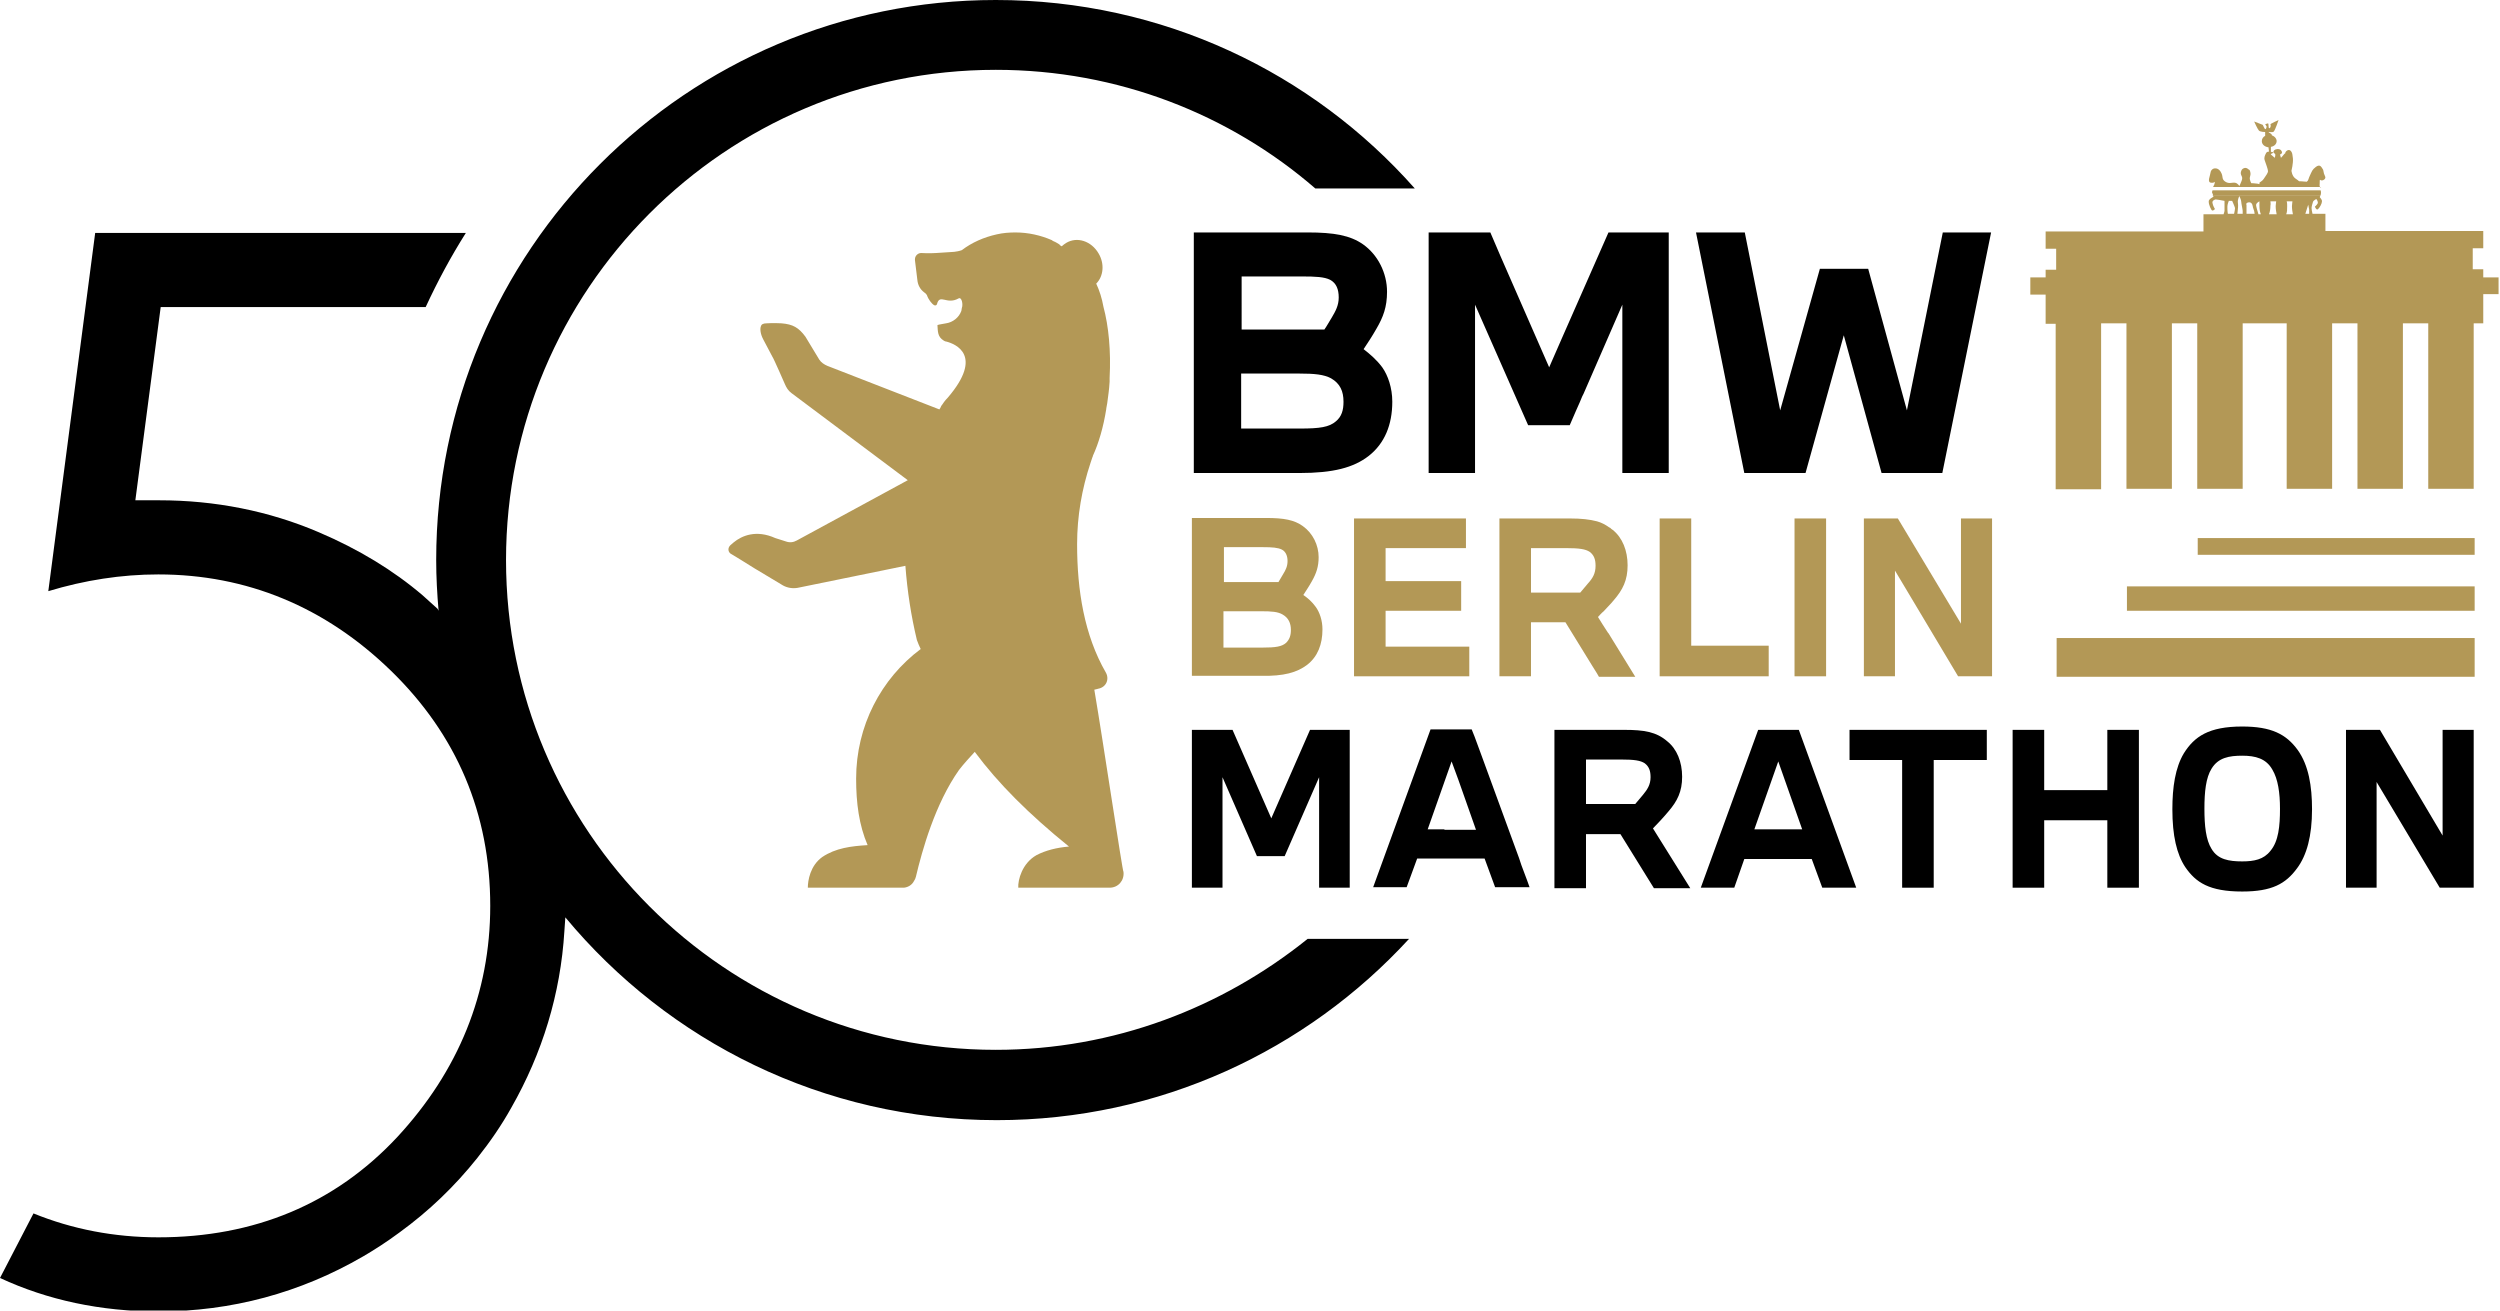
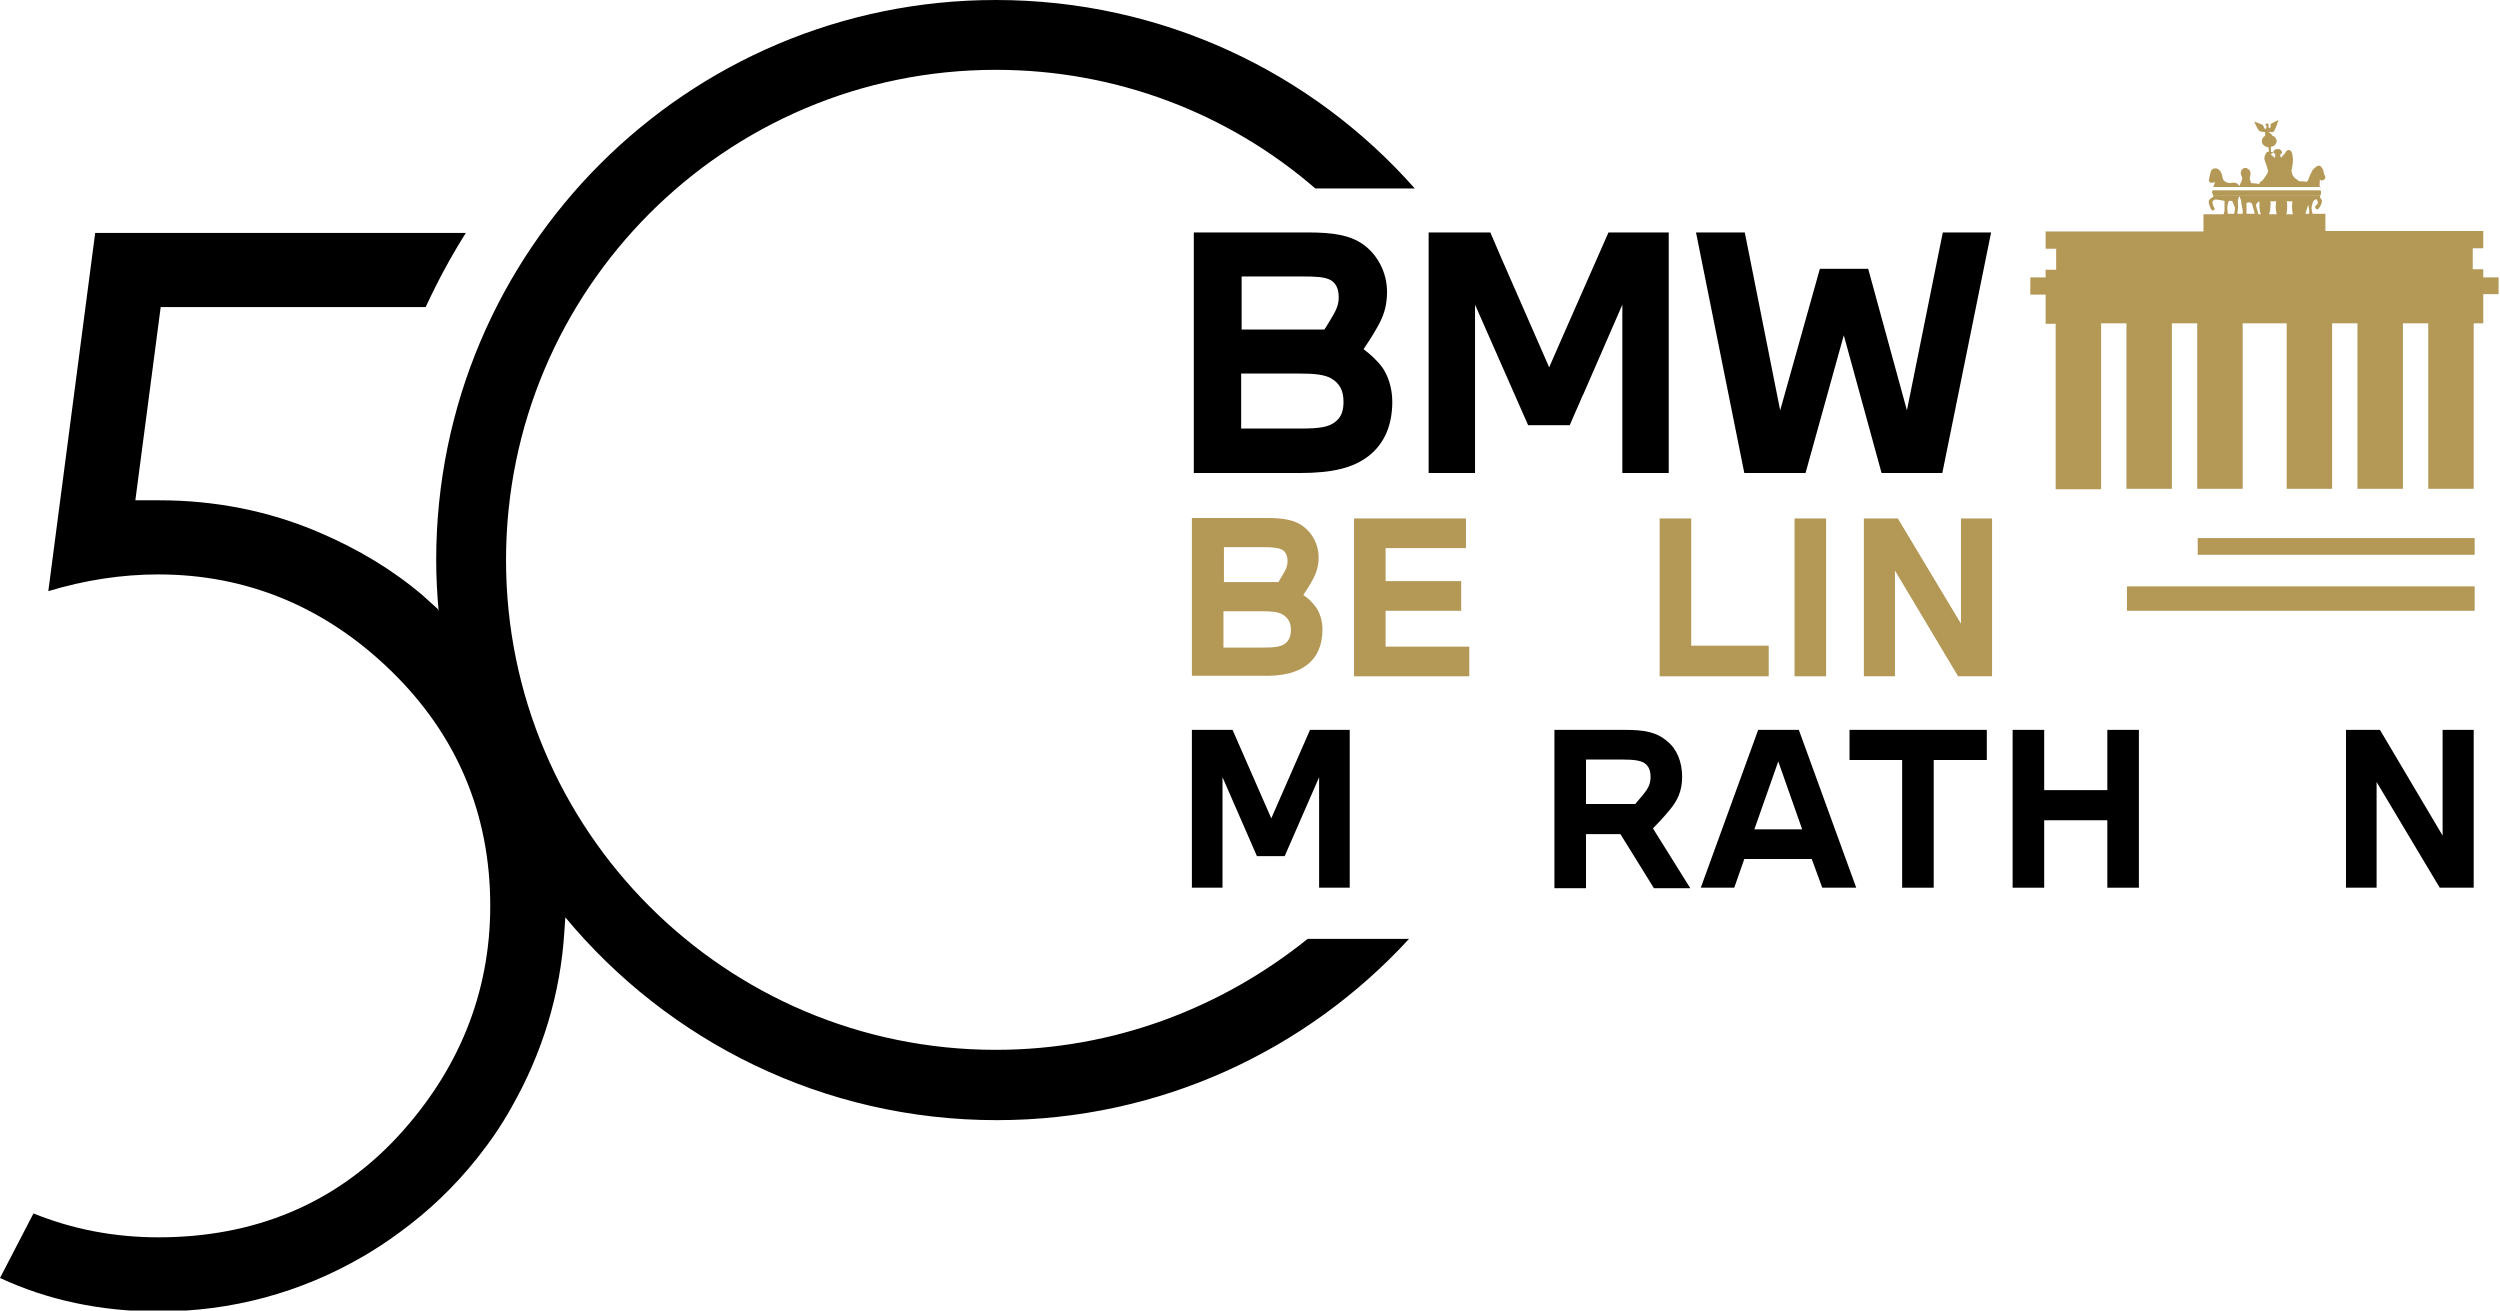
<svg xmlns="http://www.w3.org/2000/svg" version="1.1" id="schwarz" x="0px" y="0px" viewBox="0 0 522.7 274" style="enable-background:new 0 0 522.7 274;" xml:space="preserve">
  <style type="text/css">
	.st0{fill:#B39856;}
</style>
  <g>
    <path d="M286.2,95.3c3.3-2.6,4.9-6.5,4.9-11.3c0-2.9-0.9-5.5-2.1-7.2c-1.2-1.6-2.5-2.7-3.9-3.8c0.8-1.2,1.8-2.7,2.7-4.3   c1.4-2.4,2.2-4.5,2.2-7.7c0-3.9-1.9-7.7-5-9.9c-2.7-1.9-6.1-2.5-11.6-2.5h-23.8v50.3h22.1C278.7,98.9,283,97.8,286.2,95.3z    M259.5,57.8h12.7c2.9,0,4.7,0.1,5.9,0.7c1.3,0.7,1.8,2,1.8,3.7s-0.7,2.9-1.4,4.1c-0.5,0.8-1.1,1.9-1.6,2.6h-17.3V57.8z    M259.5,78.1h12c3.4,0,5.3,0.2,6.8,1c1.9,1.1,2.6,2.7,2.6,4.9c0,1.8-0.4,3.1-1.6,4.1c-1.4,1.2-3.3,1.5-7.5,1.5h-12.3V78.1z" />
    <polygon points="336.3,48.6 326.7,70.4 326,72 326,72 325.3,73.6 323.9,76.8 313.7,53.5 311.6,48.6 309.4,48.6 298.7,48.6    298.7,59.4 298.7,61.6 298.7,64 298.7,98.9 308.4,98.9 308.4,83.5 308.4,79.8 308.4,76.7 308.4,63.7 319.5,88.9 328.2,88.9    329.5,85.9 330.3,84.1 330.8,82.9 331.1,82.3 339.2,63.7 339.2,98.9 348.9,98.9 348.9,48.6  " />
    <polygon points="377.5,98.9 385.5,70.1 393.4,98.9 406.1,98.9 416.3,48.6 406.2,48.6 398.7,85.8 390.6,56.2 380.5,56.2 372.2,85.8    364.8,48.6 354.6,48.6 364.7,98.9  " />
    <polygon points="265.8,171.1 257.7,152.6 249.2,152.6 249.2,185.6 255.6,185.6 255.6,162.5 262.8,179 268.6,179 275.8,162.5    275.8,185.6 282.2,185.6 282.2,152.6 273.9,152.6  " />
-     <path d="M319.3,184.1l-0.6-1.6l-0.6-1.6l-0.5-1.5l-7.9-21.6l-0.7-1.9l-0.7-1.9l-0.6-1.5h-8.6l-12,33h3h1.6h1.6h0.8l0.7-1.9l1.5-4.1   h1.5h12.6l2.2,6h0.3h2.4h1.5h1.5h1.5L319.3,184.1z M302,173.4h-1.5H299h-0.5l5-14.2l1.4,3.8l0.6,1.7l0.6,1.7l2.5,7.1H302z" />
    <path d="M345.6,173.2c0.8-0.8,2.2-2.3,3.2-3.5c1.9-2.2,2.9-4.2,2.9-7.3s-1.1-5.8-3.1-7.4c-2.3-2-4.9-2.4-9-2.4h-7.1h-1.1h-0.2H330   h-5v14.5v0.7v2.5v3.1v12.3h6.6v-11.3h7.2l7,11.3h7.6L345.6,173.2z M343.5,166.2c-0.5,0.6-1.2,1.4-1.6,1.9h-10.3v-9.3h7.3   c2.8,0,4.1,0.2,5,0.8c0.9,0.7,1.2,1.6,1.2,2.9C345.1,164.1,344.4,165.1,343.5,166.2z" />
    <path d="M367.6,152.6l-12,33h7l2.1-6h14.1l2.2,6h7.1l-12-33H367.6z M366.8,173.4l5-14.2l5,14.2H366.8z" />
    <polygon points="386.7,158.9 397.7,158.9 397.7,185.6 404.3,185.6 404.3,158.9 415.4,158.9 415.4,152.6 386.7,152.6  " />
    <polygon points="440.6,165.2 427.4,165.2 427.4,152.6 420.8,152.6 420.8,185.6 427.4,185.6 427.4,171.5 440.6,171.5 440.6,185.6    447.2,185.6 447.2,152.6 440.6,152.6  " />
-     <path d="M468.8,151.9c-7,0-10,2.1-12.2,5.6c-1.8,3-2.4,7.1-2.4,11.7c0,5.5,0.9,9.4,2.7,12.1c2.2,3.2,5,5.1,11.9,5.1   c6.2,0,9.1-1.6,11.5-4.9c2-2.7,3.1-6.7,3.1-12.3c0-4.8-0.7-9.2-3-12.4C478,153.5,474.9,151.9,468.8,151.9z M474.7,177.9   c-1.4,1.8-3.4,2.2-5.9,2.2c-2.8,0-5.1-0.4-6.4-2.6c-1.2-1.9-1.5-4.9-1.5-8.4s0.3-6.5,1.5-8.4c1.4-2.3,3.7-2.7,6.4-2.7   c2.8,0,5,0.6,6.3,2.9c1.2,2,1.6,4.9,1.6,8.2C476.7,172.7,476.4,175.9,474.7,177.9z" />
    <polygon points="510.7,174.7 497.6,152.6 490.5,152.6 490.5,185.6 496.9,185.6 496.9,163.5 510.1,185.6 517.2,185.6 517.2,152.6    510.7,152.6  " />
  </g>
  <g id="_x35_0">
    <path d="M208.2,219.5c-56.6,0-102.4-45.9-102.4-102.4S151.6,14.6,208.2,14.6c25.5,0,48.9,9.3,66.8,24.8h20.8   C274.4,15.2,243.1,0,208.2,0C143.6,0,91.2,52.4,91.2,117.1c0,3.6,0.2,7.1,0.5,10.6l-0.2-0.4l-3.1-2.8c-6.2-5.3-13.5-9.7-21.7-13.2   c-10.5-4.5-21.8-6.7-33.4-6.7l-5,0l5.3-40.4H89c2.5-5.4,5.3-10.6,8.4-15.5H19.9l-9.8,74.9c7.6-2.3,15.3-3.5,23-3.5   c18.5,0,34.9,6.8,48.6,20.1c13.8,13.4,20.8,29.9,20.8,49.2c0,18.2-6.6,34.5-19.5,48.4c-13,13.9-29.8,20.9-49.9,20.9   c-9.2,0-18-1.7-26.1-5l-7,13.5c9.9,4.6,21,7,33.1,7c15.3,0,29.7-3.9,42.8-11.5c2.4-1.4,4.9-3,7.6-5c6.2-4.5,11.6-9.7,16.3-15.6   c2.7-3.4,5.1-6.9,7.1-10.5c6.5-11.4,10.3-23.8,11.1-36.9l0.2-2.9c21.5,25.9,53.9,42.4,90.2,42.4c34.1,0,64.8-14.6,86.2-37.9h-21.2   C255.5,210.7,232.9,219.5,208.2,219.5z" />
  </g>
  <g>
    <path class="st0" d="M485,38.4c0-0.5,0-0.9,0.1-0.8c0.4,0.4,1.4-0.2,1-0.8c-0.4-0.8-0.2-1.1-0.5-1.5c-0.3-0.5-0.6-1-1.4-0.4   c-0.8,0.6-0.8,0.9-1.2,1.7c-0.4,0.8-0.3,1.1-0.7,1.4c-0.8-0.1-1.6-0.1-1.6-0.1s-0.6-0.5-0.8-0.6c-0.7-0.5-0.8-1.6-0.8-1.6   s0.4-1.6,0.3-2.6c-0.1-0.8-0.1-1.1-0.4-1.5c-0.5-0.6-1.2,0.1-1.2,0.4c-0.1,0.4,0-0.1-0.2,0.2s-0.7,0.8-0.7,0.8l-0.2-0.7   c0,0,0.8-0.2,0.2-0.9c-0.4-0.4-1.2-0.2-1.4,0c-0.3,0.4-0.2,0.5,0.2,0.8c0.1,0.3-0.1,0.8-0.1,0.8l-0.8-0.7v-0.1   c0.2-0.1,0.8-0.3,0.3-0.4c-0.1,0-0.2,0-0.3-0.1l0-1c0.7-0.1,1.2-0.6,1.2-1.2c0-0.5-0.4-1-1-1.2c0,0,0-0.1,0-0.1   c-0.1-0.3-0.7-0.5-0.7-0.6c0-0.1,0.8,0.2,1.1-0.1c0.3-0.3,1-2.4,1-2.4s-1.8,0.8-1.7,0.9c0.1,0.1,0.1,0.7-0.2,0.8   c-0.3,0.2-0.1-1-0.3-1c-0.2,0-0.6,0.2-0.6,0.2l0.3,0.4c0,0,0,0.6-0.3,0.6c-0.1,0-0.5-0.9-0.5-0.9l-1.8-0.7c0,0,0.7,1.6,1,1.9   s1.3,0.3,1.3,0.3l0,0.8c-0.4,0.2-0.7,0.6-0.7,1.1c0,0.7,0.6,1.2,1.4,1.3l0.1,0.9c-0.3,0-0.5,0.1-0.6,0.3c-0.2,0.4-0.5,0.9-0.3,1.5   c0.2,0.6,0.7,1.9,0.7,2.3c0,0.3-0.4,0.9-0.9,1.6c-0.5,0.7-0.9,0.6-0.9,0.9c0,0.3,0.2,0.2-0.4,0.1c-0.6-0.1-1.3-0.1-1.3-0.1   s-0.4-0.7-0.3-1.2c0.1-0.5,0.2-0.6,0.1-1.1c-0.1-0.5-0.2-0.5-0.4-0.6c-0.2-0.2-0.6-0.5-1.2-0.1c-0.2,0.1-0.4,0.6-0.4,0.9   c0,0.4,0.3,0.7,0.3,1c0,0.3-0.1,0.6-0.2,0.8c-0.1,0.3-0.4,0.9-0.4,0.9s-0.3-0.6-0.9-0.7c-0.6-0.1-1.2,0.3-2-0.2s-0.5-1-0.8-1.7   c-0.5-1.2-1.3-1.1-1.4-1.1c-0.5,0-0.9,0.5-0.9,0.8c-0.1,0.8-0.8,2.1,0.1,2.2c0.5,0.1,0.8-0.2,0.8-0.2s-0.1,0.7-0.3,0.9   c0,0.1-0.1,0.2-0.1,0.2h22.6C485.1,39.4,484.9,38.9,485,38.4z" />
    <path class="st0" d="M462.7,40.8h22.5c0.1-0.4,0.1-0.7,0-1c0,0,0,0,0,0h-22.6c-0.1,0.2-0.1,0.3-0.1,0.5   C462.6,40.4,462.7,40.7,462.7,40.8z" />
    <path class="st0" d="M462.8,41.1c0,0.1-1.1,0.5-1,1.1c0,0.6,0.5,1.7,0.7,1.8c0.3,0.1,0.6-0.3,0.6-0.3s-0.4-0.6-0.5-1.2   c-0.2-0.6,0.6-0.8,0.6-0.8s0.2,0,0.8,0.1c0.6,0.1,1.1,0.2,1.1,0.2s0,1.8,0,2.1c0,0.1-0.1,0.4-0.2,0.7h-4.2v3.6h-33v3.6h2.2v4.4   h-2.2V58h-3.2v3.6h3.2v2v4.1h2.1v34.6h9.5V67.6h5.3v34.6h9.5V67.6h5.3v34.6h9.5V67.6h9.2v34.6h9.5V67.6h5.3v34.6h9.5V67.6h5.3v34.6   h9.5V67.6h2v-4.1v-2h3.2V58h-3.2v-1.7h-2.2v-4.4h2.2v-3.6h-33v-3.6h-2.7c-0.1-0.4-0.2-0.9-0.2-1.2c0-0.3,0.2-1,0.3-1.3   c0.1-0.3,0.7-0.6,0.7-0.6s0.4,0.5,0.3,0.9c-0.2,0.4-0.6,0.7-0.6,0.7s0.2,0.6,0.5,0.6c0.2,0,0.7-0.7,0.9-1.3c0.2-0.6,0-0.8-0.4-1.3   c0.1-0.1,0.1-0.3,0.2-0.4h-22.6C462.8,41,462.8,41.1,462.8,41.1z M482.6,42.8l0.2,1v0.9H482L482.6,42.8z M478.1,42.1h1.2   c0,0.3-0.1,0.6-0.1,1c0,0.6,0.1,1.2,0.2,1.7H478c0.2-0.5,0.2-1,0.2-1.7C478.2,42.7,478.2,42.4,478.1,42.1z M474.7,42.1h1.2   c0,0.3-0.1,0.6-0.1,1c0,0.6,0.1,1.2,0.2,1.7h-1.6c0.2-0.5,0.3-1.1,0.3-1.8C474.8,42.6,474.7,42.3,474.7,42.1z M472.4,42.1   L472.4,42.1c0,0.3,0,0.6,0,0.9c0,0.7,0.1,1.3,0.3,1.8h-0.5c-0.2-0.6-0.5-1.7-0.5-1.9C471.7,42.4,472.4,42.1,472.4,42.1z    M470.3,42.3c0.3,0,0.6,0.2,0.7,0.8c0,0.2,0.2,0.7,0.3,1c0,0.2,0.1,0.4,0.1,0.6h-1.7c0-0.6,0-1.5,0-1.8   C469.5,42.4,470,42.3,470.3,42.3z M467.9,42.4c-0.1-0.7,0.3-1.4,0.3-1.4s0.4,0.8,0.4,1.2c0,0.3,0.3,1.6,0.3,1.9c0,0.1,0,0.3,0,0.6   h-1.1C467.9,43.6,468,43.1,467.9,42.4z M465.7,43.2c0-0.5,0.3-1.2,0.3-1.2l0.7,0c0,0,0.5,1.1,0.6,1.5c0,0.2-0.1,0.8-0.2,1.2h-1.3   C465.7,44.2,465.7,43.5,465.7,43.2z" />
    <rect x="459.5" y="112.5" class="st0" width="57.9" height="3.5" />
    <rect x="444.7" y="122.6" class="st0" width="72.7" height="5.1" />
-     <rect x="430" y="133.4" class="st0" width="87.4" height="8.1" />
    <path class="st0" d="M273.3,139c2.2-1.7,3.2-4.3,3.2-7.4c0-1.9-0.6-3.6-1.4-4.7c-0.8-1.1-1.6-1.8-2.6-2.5c0.5-0.8,1.2-1.8,1.8-2.9   c0.9-1.6,1.4-3,1.4-5c0-2.5-1.2-5-3.3-6.5c-1.8-1.3-4-1.7-7.6-1.7h-15.6v33h14.5C268.4,141.4,271.2,140.6,273.3,139z M255.8,114.4   h8.3c1.9,0,3.1,0.1,3.9,0.5c0.8,0.4,1.2,1.3,1.2,2.4c0,1.1-0.4,1.9-0.9,2.7c-0.3,0.5-0.7,1.2-1,1.7h-11.4V114.4z M255.8,127.8h7.9   c2.2,0,3.5,0.1,4.5,0.7c1.2,0.7,1.7,1.8,1.7,3.2c0,1.2-0.3,2-1,2.7c-0.9,0.8-2.2,1-5,1h-8.1V127.8z" />
    <polygon class="st0" points="307.2,135.2 289.7,135.2 289.7,127.7 305.5,127.7 305.5,121.5 289.7,121.5 289.7,114.6 306.5,114.6    306.5,108.4 283.1,108.4 283.1,141.4 307.2,141.4  " />
-     <path class="st0" d="M336.3,132.4l-0.1-0.1l-1.1-1.7l-1-1.6c0.3-0.3,0.7-0.8,1.2-1.2c0.5-0.5,0.9-1,1.4-1.5c0,0,0.1-0.1,0.1-0.1   c0.2-0.2,0.4-0.5,0.6-0.7c1.9-2.2,2.9-4.2,2.9-7.3s-1.1-5.8-3.1-7.4c-0.2-0.1-0.4-0.3-0.5-0.4c-0.1-0.1-0.1-0.1-0.2-0.1   c-0.4-0.3-0.9-0.6-1.3-0.8c-0.4-0.2-0.9-0.4-1.3-0.5c-1.5-0.4-3.3-0.6-5.6-0.6h-11.6h-1.3H314h-0.5V134v6.9v0.5h1.2h5.4v-11.3h7.2   l5.6,9.1l1,1.6l0.4,0.7h0.3h0.5h6.8L336.3,132.4z M332,122c-0.5,0.6-1.2,1.4-1.6,1.9h-10.3v-9.3h7.3c2.8,0,4.1,0.2,5,0.8   c0.9,0.7,1.2,1.6,1.2,2.9C333.6,119.9,333,120.9,332,122z" />
    <polygon class="st0" points="369.8,135 353.6,135 353.6,108.4 347,108.4 347,141.4 369.8,141.4  " />
    <rect x="375.2" y="108.4" class="st0" width="6.6" height="33" />
    <polygon class="st0" points="410,130.4 396.8,108.4 389.7,108.4 389.7,141.4 396.2,141.4 396.2,119.3 409.4,141.4 416.5,141.4    416.5,108.4 410,108.4  " />
  </g>
-   <path class="st0" d="M228.8,144.2c0.5-0.1,0.8-0.2,0.8-0.2c1.7-0.3,2.4-2,1.6-3.4c-4.5-7.8-6-17.2-6-26.8c0-5.9,1-11.6,2.8-17  c0.1-0.3,0.2-0.6,0.3-0.9c0.1-0.2,0.1-0.4,0.2-0.5v0c0,0,0-0.1,0-0.1c1.2-2.6,2.2-6,2.8-9.8c0,0,0,0,0-0.1c0.1-0.4,0.1-0.7,0.2-1.1  c0.1-0.8,0.2-1.5,0.3-2.3c0-0.3,0.1-0.6,0.1-0.9c0-0.4,0.1-0.9,0.1-1.3c0-0.3,0-0.5,0-0.8h0c0.3-5.6-0.2-10.8-1.3-14.9  c-0.3-1.7-0.8-3.3-1.5-4.8c1.5-1.5,1.8-4.1,0.5-6.3c-1.5-2.6-4.5-3.6-6.8-2.2c-0.3,0.2-0.6,0.4-0.8,0.6c0,0-0.1,0.1-0.1,0.1  c-0.2-0.1-0.4-0.2-0.5-0.4c0,0,0,0,0,0c-0.2-0.1-0.3-0.2-0.5-0.3c0,0,0,0,0,0c0,0-0.1-0.1-0.2-0.1c-0.1-0.1-0.3-0.2-0.4-0.2  c-0.2-0.1-0.4-0.2-0.5-0.3c0,0,0,0,0,0c0,0,0,0,0,0c0,0,0,0,0,0c-2.3-1-4.9-1.6-7.6-1.6c-1.3,0-2.6,0.1-3.9,0.4  c-2.7,0.6-5.2,1.7-7.3,3.3c-1.1,0.4-2.3,0.4-2.3,0.4l-3.1,0.2c-1.4,0.1-3.1,0-3.1,0c-0.7,0-1.3,0.6-1.3,1.3c0,0.1,0,0.1,0,0.2l0,0  l0.5,4.1c0,0,0,0,0,0c0.1,1.1,0.6,2,1.4,2.6l0,0c0.3,0.2,0.5,0.4,0.6,0.6c0.3,0.9,1,1.8,1.5,2.1c0.2,0.1,0.5,0.1,0.6-0.2  c0.6-2.3,2,0.2,4.5-1.2c0.7-0.4,1,1.3,0.7,2L201,65c-0.5,1.4-1.8,2.4-3.2,2.6c-1.1,0.2-1.8,0.3-1.8,0.4c0.1,1.3,0,2.4,1.3,3.2  c0,0,0,0,0,0c0.2,0.1,0.3,0.2,0.5,0.2l0,0c2,0.5,7.9,2.9,0.4,11.7l0,0c-0.1,0.1-0.7,0.7-1.2,1.5c-0.2,0.2-0.3,0.5-0.4,0.7l-0.2,0.3  L173,76.5c-0.7-0.3-1.3-0.7-1.7-1.3l-2.9-4.8c-1.4-1.9-2.6-2.6-5-2.8c-1.7-0.1-3.1,0-3.1,0c-0.7,0-1.1,0.2-1.2,0.6  c-0.2,0.4-0.2,1.5,0.5,2.8l1.9,3.6c0.2,0.2,2.6,5.7,2.6,5.7c0.3,0.7,0.7,1.4,1.4,1.9l24.3,18.2l-23.2,12.6h0  c-0.7,0.4-1.5,0.5-2.3,0.2c-0.9-0.3-2.2-0.7-2.2-0.7c-4-1.8-7-0.5-8.7,0.9c0,0-0.7,0.6-0.7,0.6c-0.7,0.7-0.4,1.6,0.3,1.9  c0,0,3.8,2.3,4.7,2.9l6,3.6c0.9,0.5,2,0.7,3.1,0.5l22.5-4.6c0.4,5.3,1.2,10.5,2.4,15.5c0.3,0.8,0.5,1.3,0.8,1.9  c-8.3,6.2-13.5,16.1-13.5,27.1c0,5.1,0.6,9.7,2.4,13.9c-3.4,0.2-6.7,0.6-9.5,2.5c-2.5,1.8-3,4.9-3,6.4l18.5,0h0.1h1h0.3  c0.1,0,0.2,0,0.2,0h0c0.9-0.1,1.7-0.6,2.1-1.4l0,0c0.2-0.3,0.3-0.5,0.4-0.9c1.3-5.5,4-15.2,9-22.3c0,0,0,0,0,0  c1-1.3,2.2-2.6,3.3-3.8c4.9,6.6,11.3,13,19.7,19.8c-2.5,0.2-4.9,0.8-6.8,1.8c-3,1.7-3.9,5.2-3.8,6.8h19.1c1.8,0,3.1-1.5,2.9-3.3  C234.7,182.3,230.7,155.4,228.8,144.2z" />
</svg>